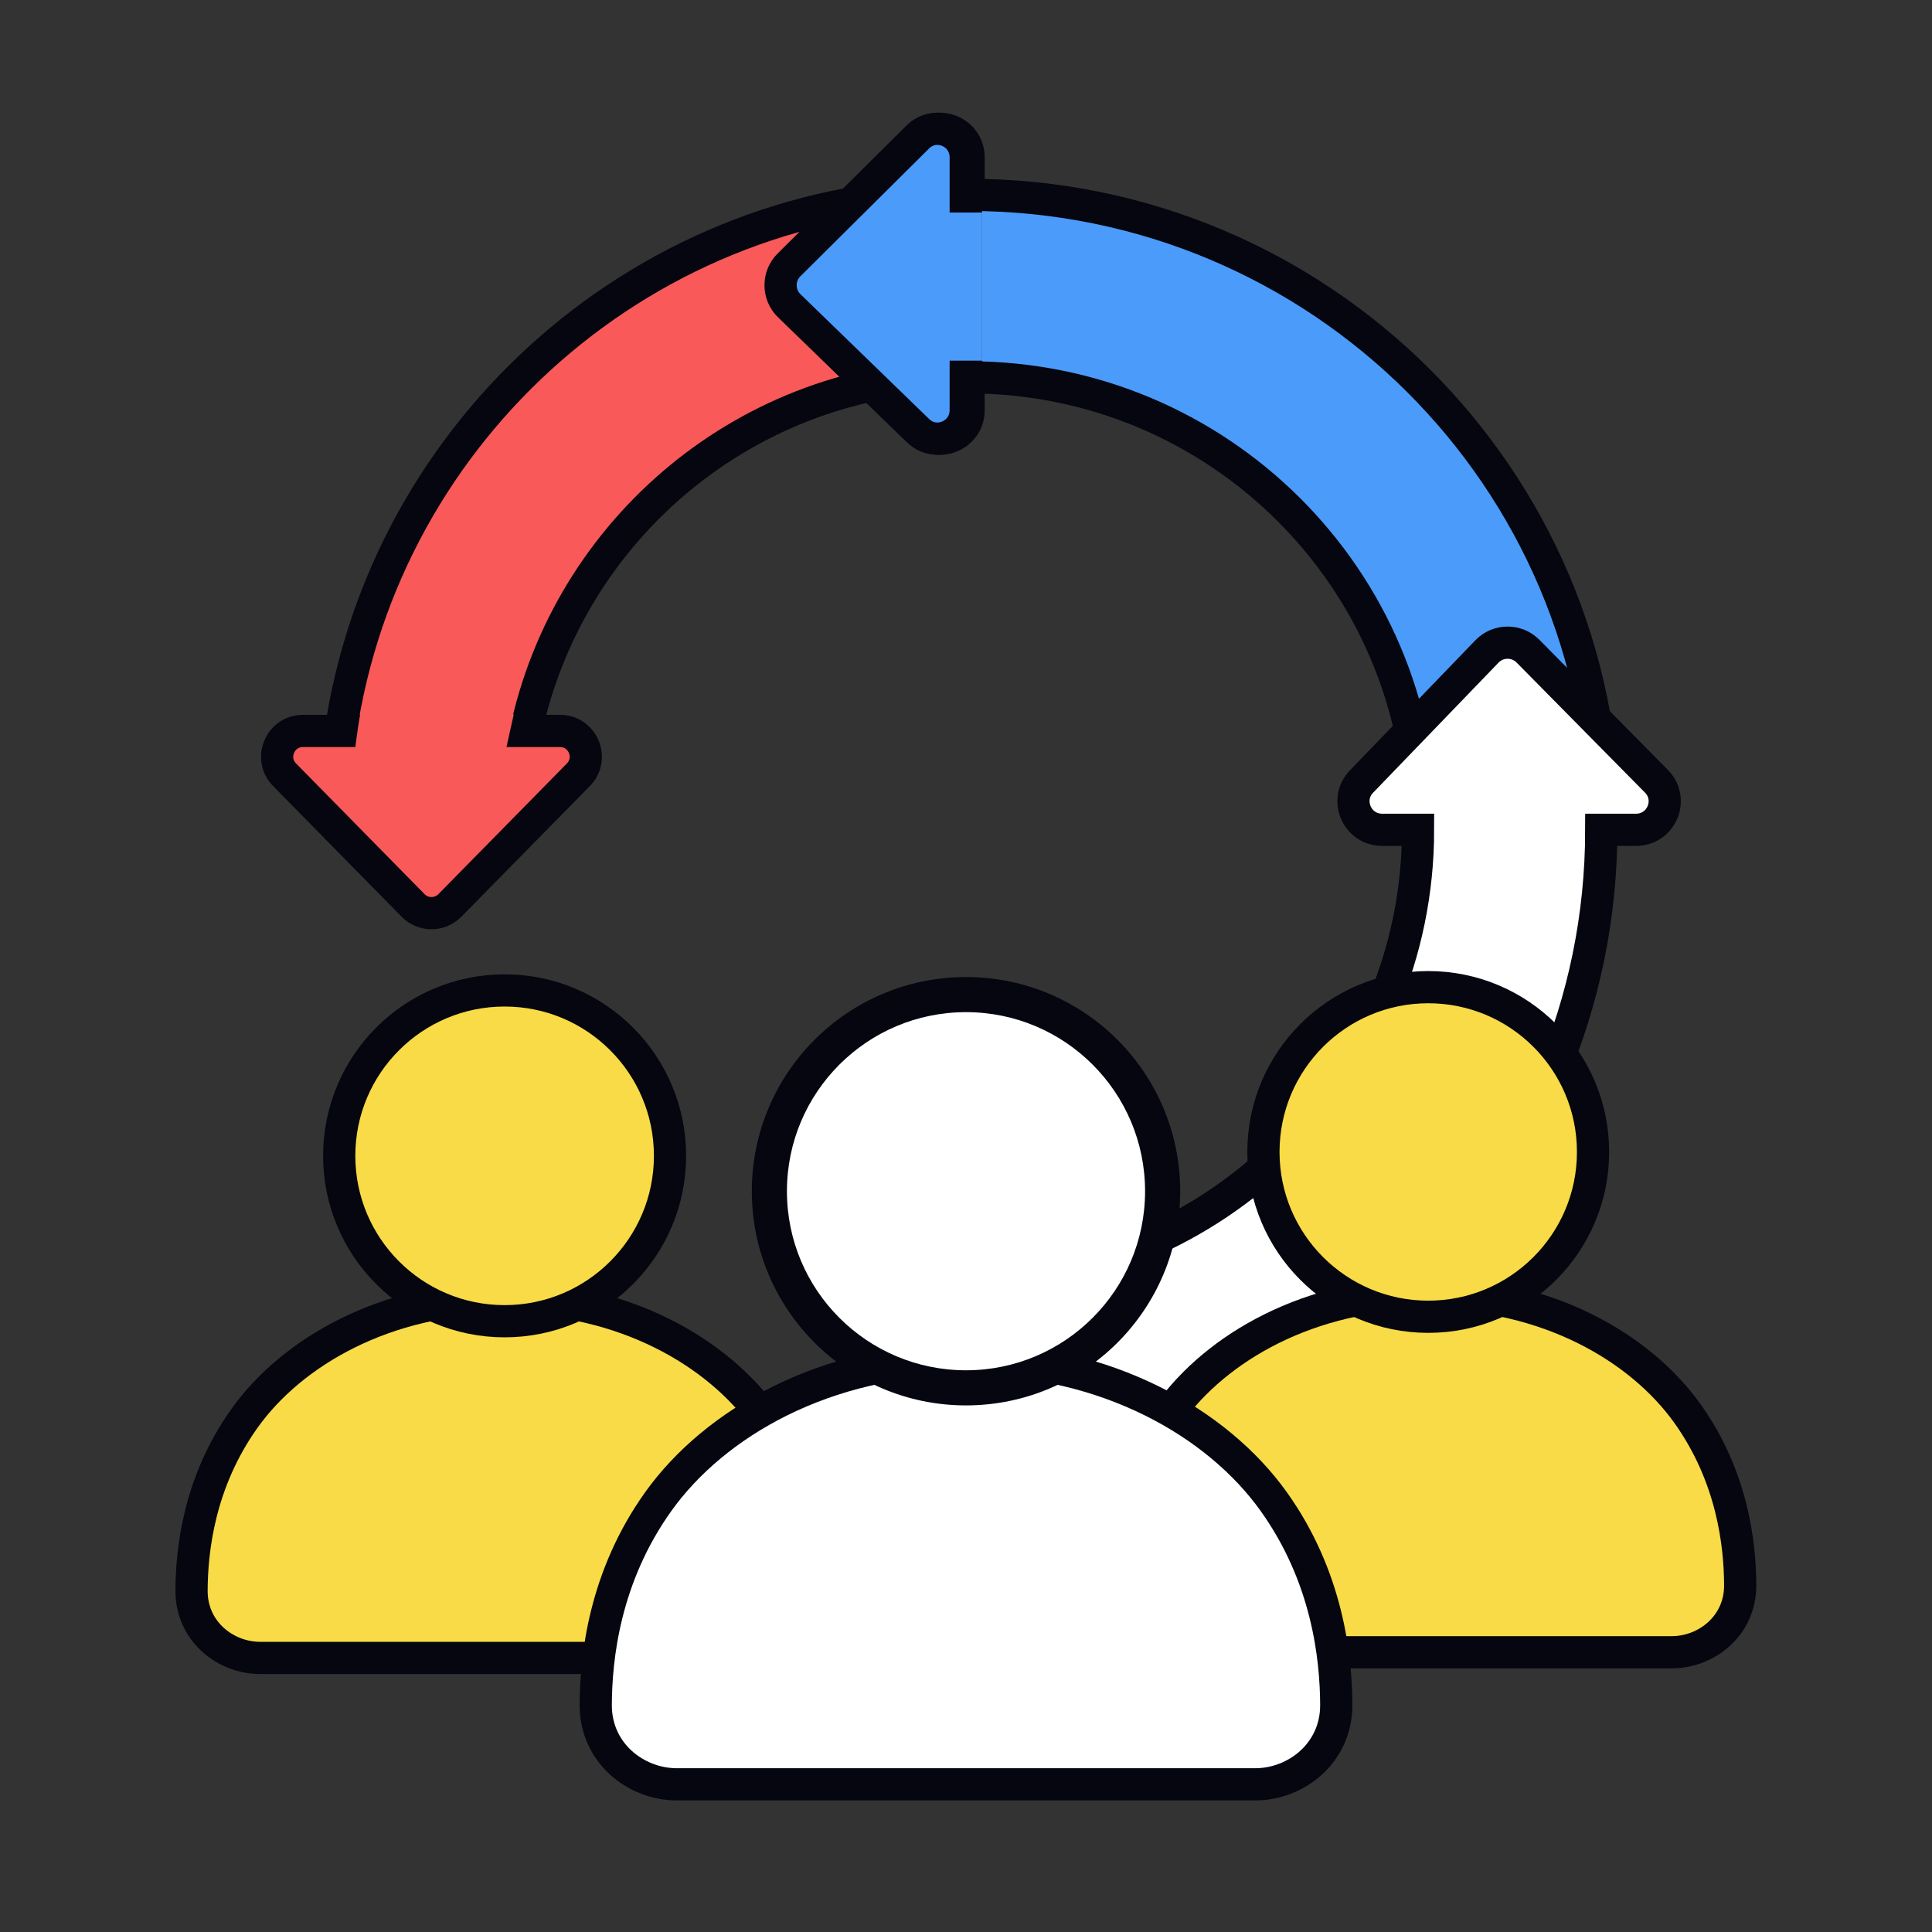
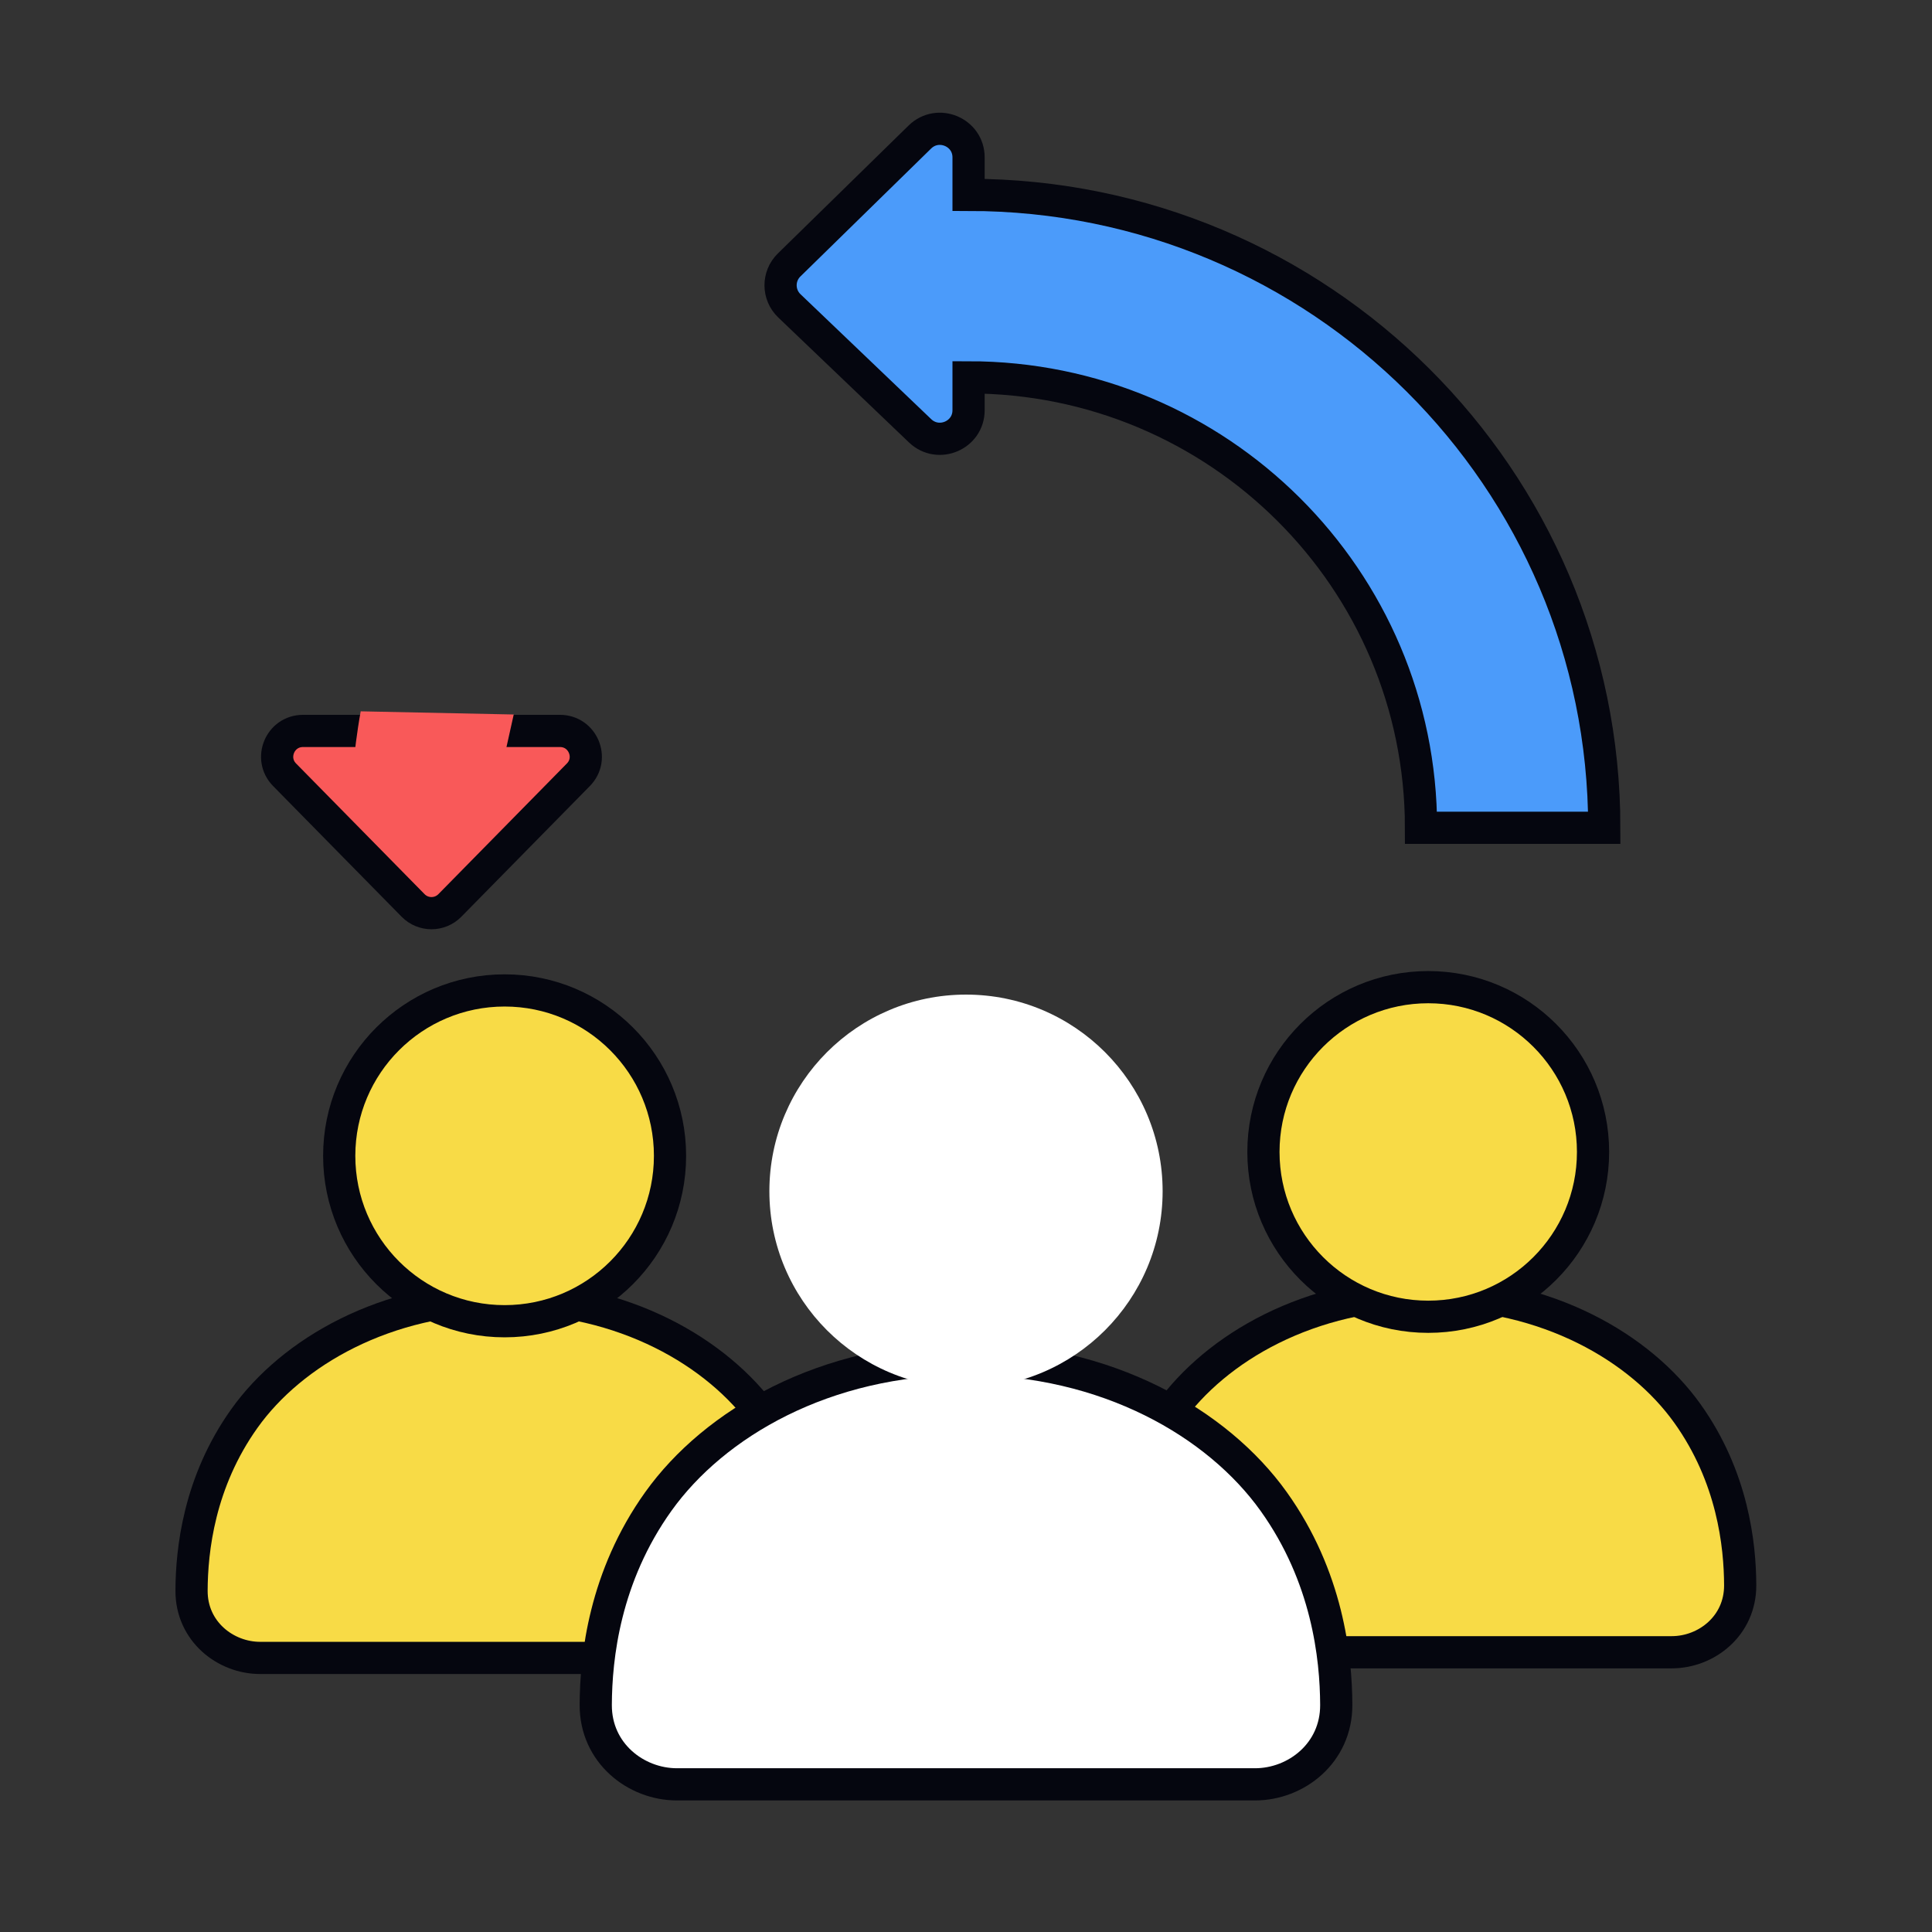
<svg xmlns="http://www.w3.org/2000/svg" width="600" height="600" viewBox="0 0 600 600" fill="none">
  <rect x="0" y="0" width="600" height="600" fill="#333333" stroke="none" />
  <path d="M285.67 42.557C291.294 37.053 300.797 41.02 300.797 48.872V60.515C409.833 60.516 498.225 148.524 498.225 257.087H441.309C441.309 179.821 378.399 117.185 300.797 117.185V127.401C300.797 135.203 291.397 139.192 285.744 133.789L245.149 94.986C241.533 91.529 241.499 85.782 245.074 82.284L285.67 42.557Z" fill="#4B9BFA" stroke="#05060F" stroke-width="10" />
-   <path d="M497.289 257.702C497.289 366.239 408.921 454.225 299.914 454.225V397.57C377.495 397.57 440.388 334.949 440.388 257.702H429.241C421.407 257.702 417.402 248.346 422.827 242.719L461.789 202.309C465.259 198.71 471.03 198.677 474.543 202.235L514.433 242.645C519.959 248.243 515.976 257.702 508.092 257.702H497.289Z" fill="white" stroke="#05060F" stroke-width="10" />
-   <path d="M299.913 116.604C232.493 116.605 176.238 164.407 163.099 228H105.653C119.429 132.958 201.155 59.948 299.913 59.948V116.604Z" fill="#F95959" stroke="#05060F" stroke-width="10" />
  <path d="M173.914 227H134H94.087C86.992 227 83.408 235.55 88.382 240.609L128.296 281.199C131.431 284.387 136.569 284.387 139.704 281.199L179.618 240.609C184.592 235.55 181.008 227 173.914 227Z" fill="#F95959" stroke="#05060F" stroke-width="10" />
-   <path d="M299.913 48.867C299.913 41.02 290.554 37.055 285.015 42.556L245.034 82.261C241.513 85.758 241.546 91.502 245.107 94.957L285.089 133.739C290.656 139.139 299.913 135.152 299.913 127.355V117.144V60.505V48.867Z" fill="#4B9BFA" stroke="#05060F" stroke-width="10" />
-   <rect x="294" y="66" width="11" height="46" fill="#4B9BFA" />
  <path d="M110 235.5C110 234.7 110.807 227.54 112.021 220.912L159.542 221.892L156.478 235.665C140.644 235.999 110 236.3 110 235.5Z" fill="#F95959" />
  <path fill-rule="evenodd" clip-rule="evenodd" d="M363.073 438.959C377.67 418.53 406.597 401.62 443.552 401.62C480.507 401.62 509.434 418.53 524.031 438.959C538.139 458.703 540.386 479.789 540.431 492.311C540.476 504.903 529.961 513.122 519.18 513.122H367.924C357.143 513.122 346.628 504.903 346.673 492.311C346.718 479.789 348.965 458.703 363.073 438.959Z" fill="#F8DB46" stroke="#05060F" stroke-width="10" />
  <path d="M494.733 357.752C494.733 386.018 471.818 408.933 443.551 408.933C415.285 408.933 392.37 386.018 392.37 357.752C392.37 329.485 415.285 306.57 443.551 306.57C471.818 306.57 494.733 329.485 494.733 357.752Z" fill="#F8DB46" stroke="#05060F" stroke-width="10" />
  <path fill-rule="evenodd" clip-rule="evenodd" d="M75.944 440.455C90.594 419.952 119.625 402.981 156.714 402.981C193.803 402.981 222.835 419.952 237.484 440.455C251.643 460.27 253.898 481.432 253.943 494C253.988 506.637 243.435 514.886 232.616 514.886H80.813C69.993 514.886 59.44 506.637 59.486 494C59.531 481.432 61.786 460.27 75.944 440.455Z" fill="#F8DB46" stroke="#05060F" stroke-width="10" />
  <path d="M208.08 358.953C208.08 387.322 185.082 410.319 156.713 410.319C128.345 410.319 105.347 387.322 105.347 358.953C105.347 330.584 128.345 307.587 156.713 307.587C185.082 307.587 208.08 330.584 208.08 358.953Z" fill="#F8DB46" stroke="#05060F" stroke-width="10" />
  <path fill-rule="evenodd" clip-rule="evenodd" d="M204.48 466.259C221.805 442.05 256.138 422.012 300 422.012C343.862 422.012 378.195 442.05 395.52 466.259C412.264 489.656 414.931 514.643 414.985 529.482C415.038 544.404 402.558 554.143 389.763 554.143H210.238C197.442 554.143 184.962 544.403 185.016 529.482C185.069 514.643 187.736 489.656 204.48 466.259Z" fill="white" stroke="#05060F" stroke-width="10" />
  <path d="M361.064 369.944C361.064 403.669 333.725 431.008 300 431.008C266.276 431.008 238.937 403.669 238.937 369.944C238.937 336.22 266.276 308.881 300 308.881C333.725 308.881 361.064 336.22 361.064 369.944Z" fill="white" />
-   <path fill-rule="evenodd" clip-rule="evenodd" d="M300 314.333C269.287 314.333 244.389 339.231 244.389 369.945C244.389 400.658 269.287 425.556 300 425.556C330.714 425.556 355.612 400.658 355.612 369.945C355.612 339.231 330.714 314.333 300 314.333ZM233.485 369.945C233.485 333.209 263.265 303.429 300 303.429C336.736 303.429 366.516 333.209 366.516 369.945C366.516 406.68 336.736 436.46 300 436.46C263.265 436.46 233.485 406.68 233.485 369.945Z" fill="#05060F" />
</svg>